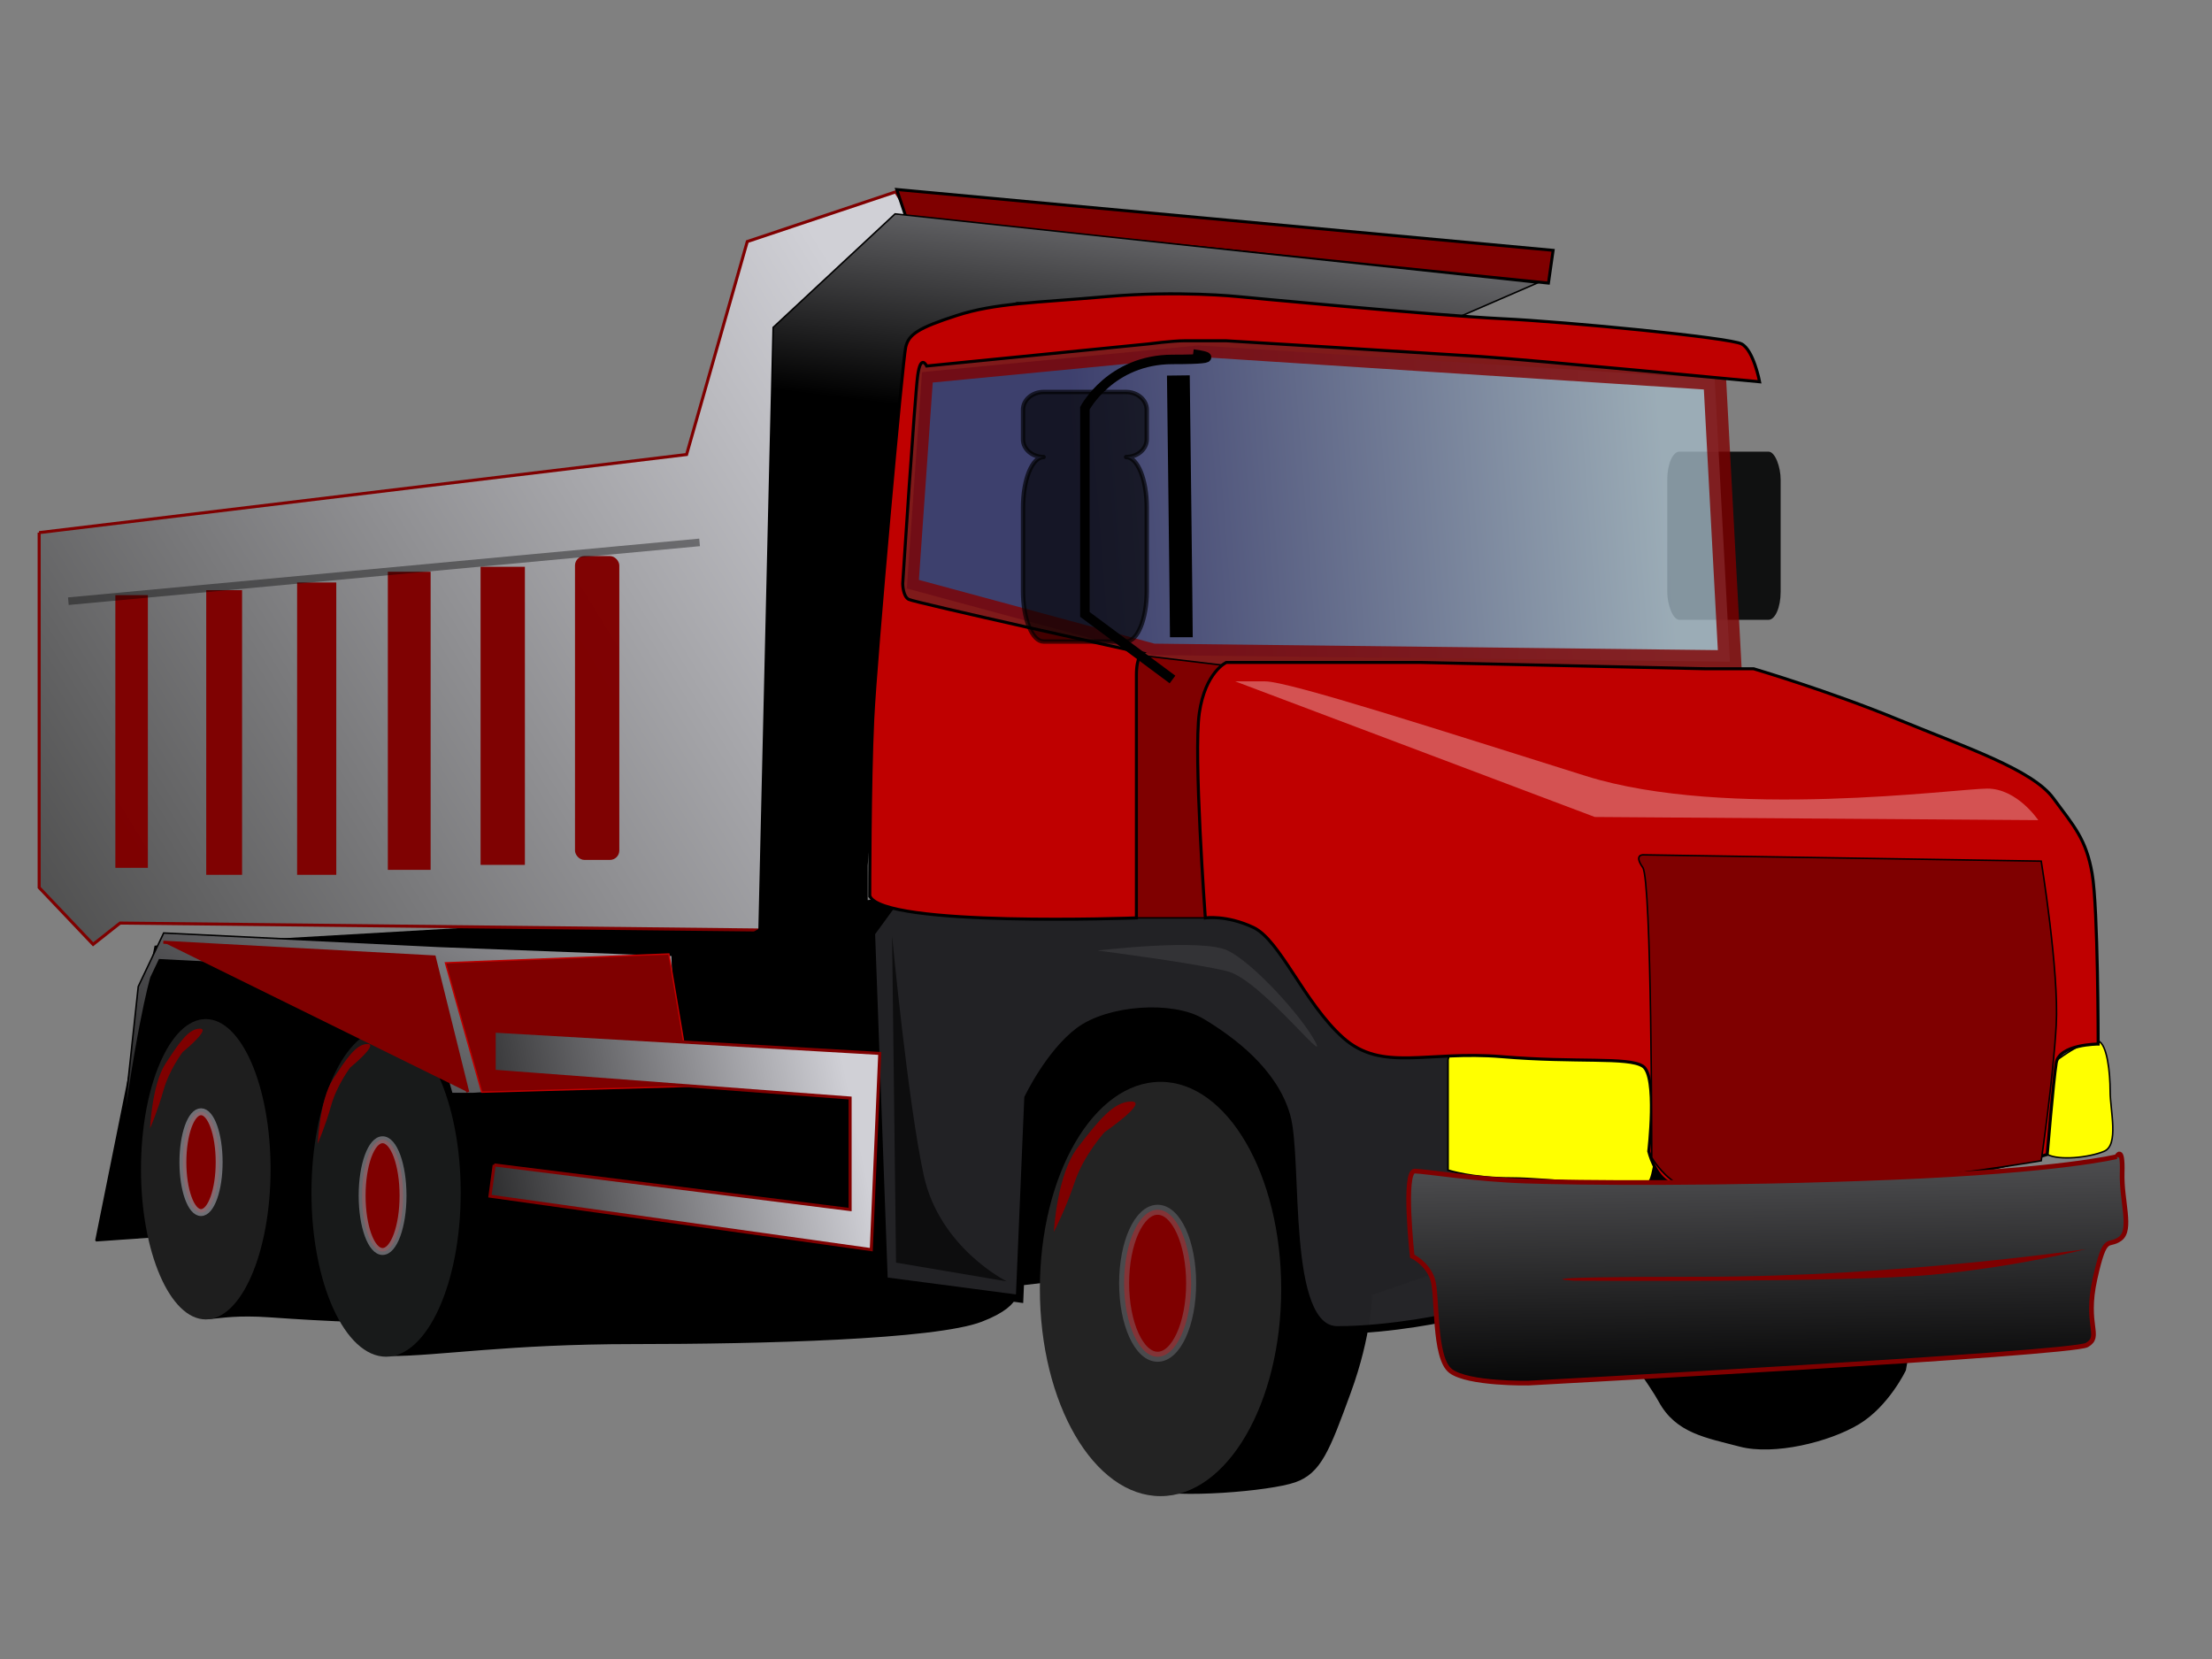
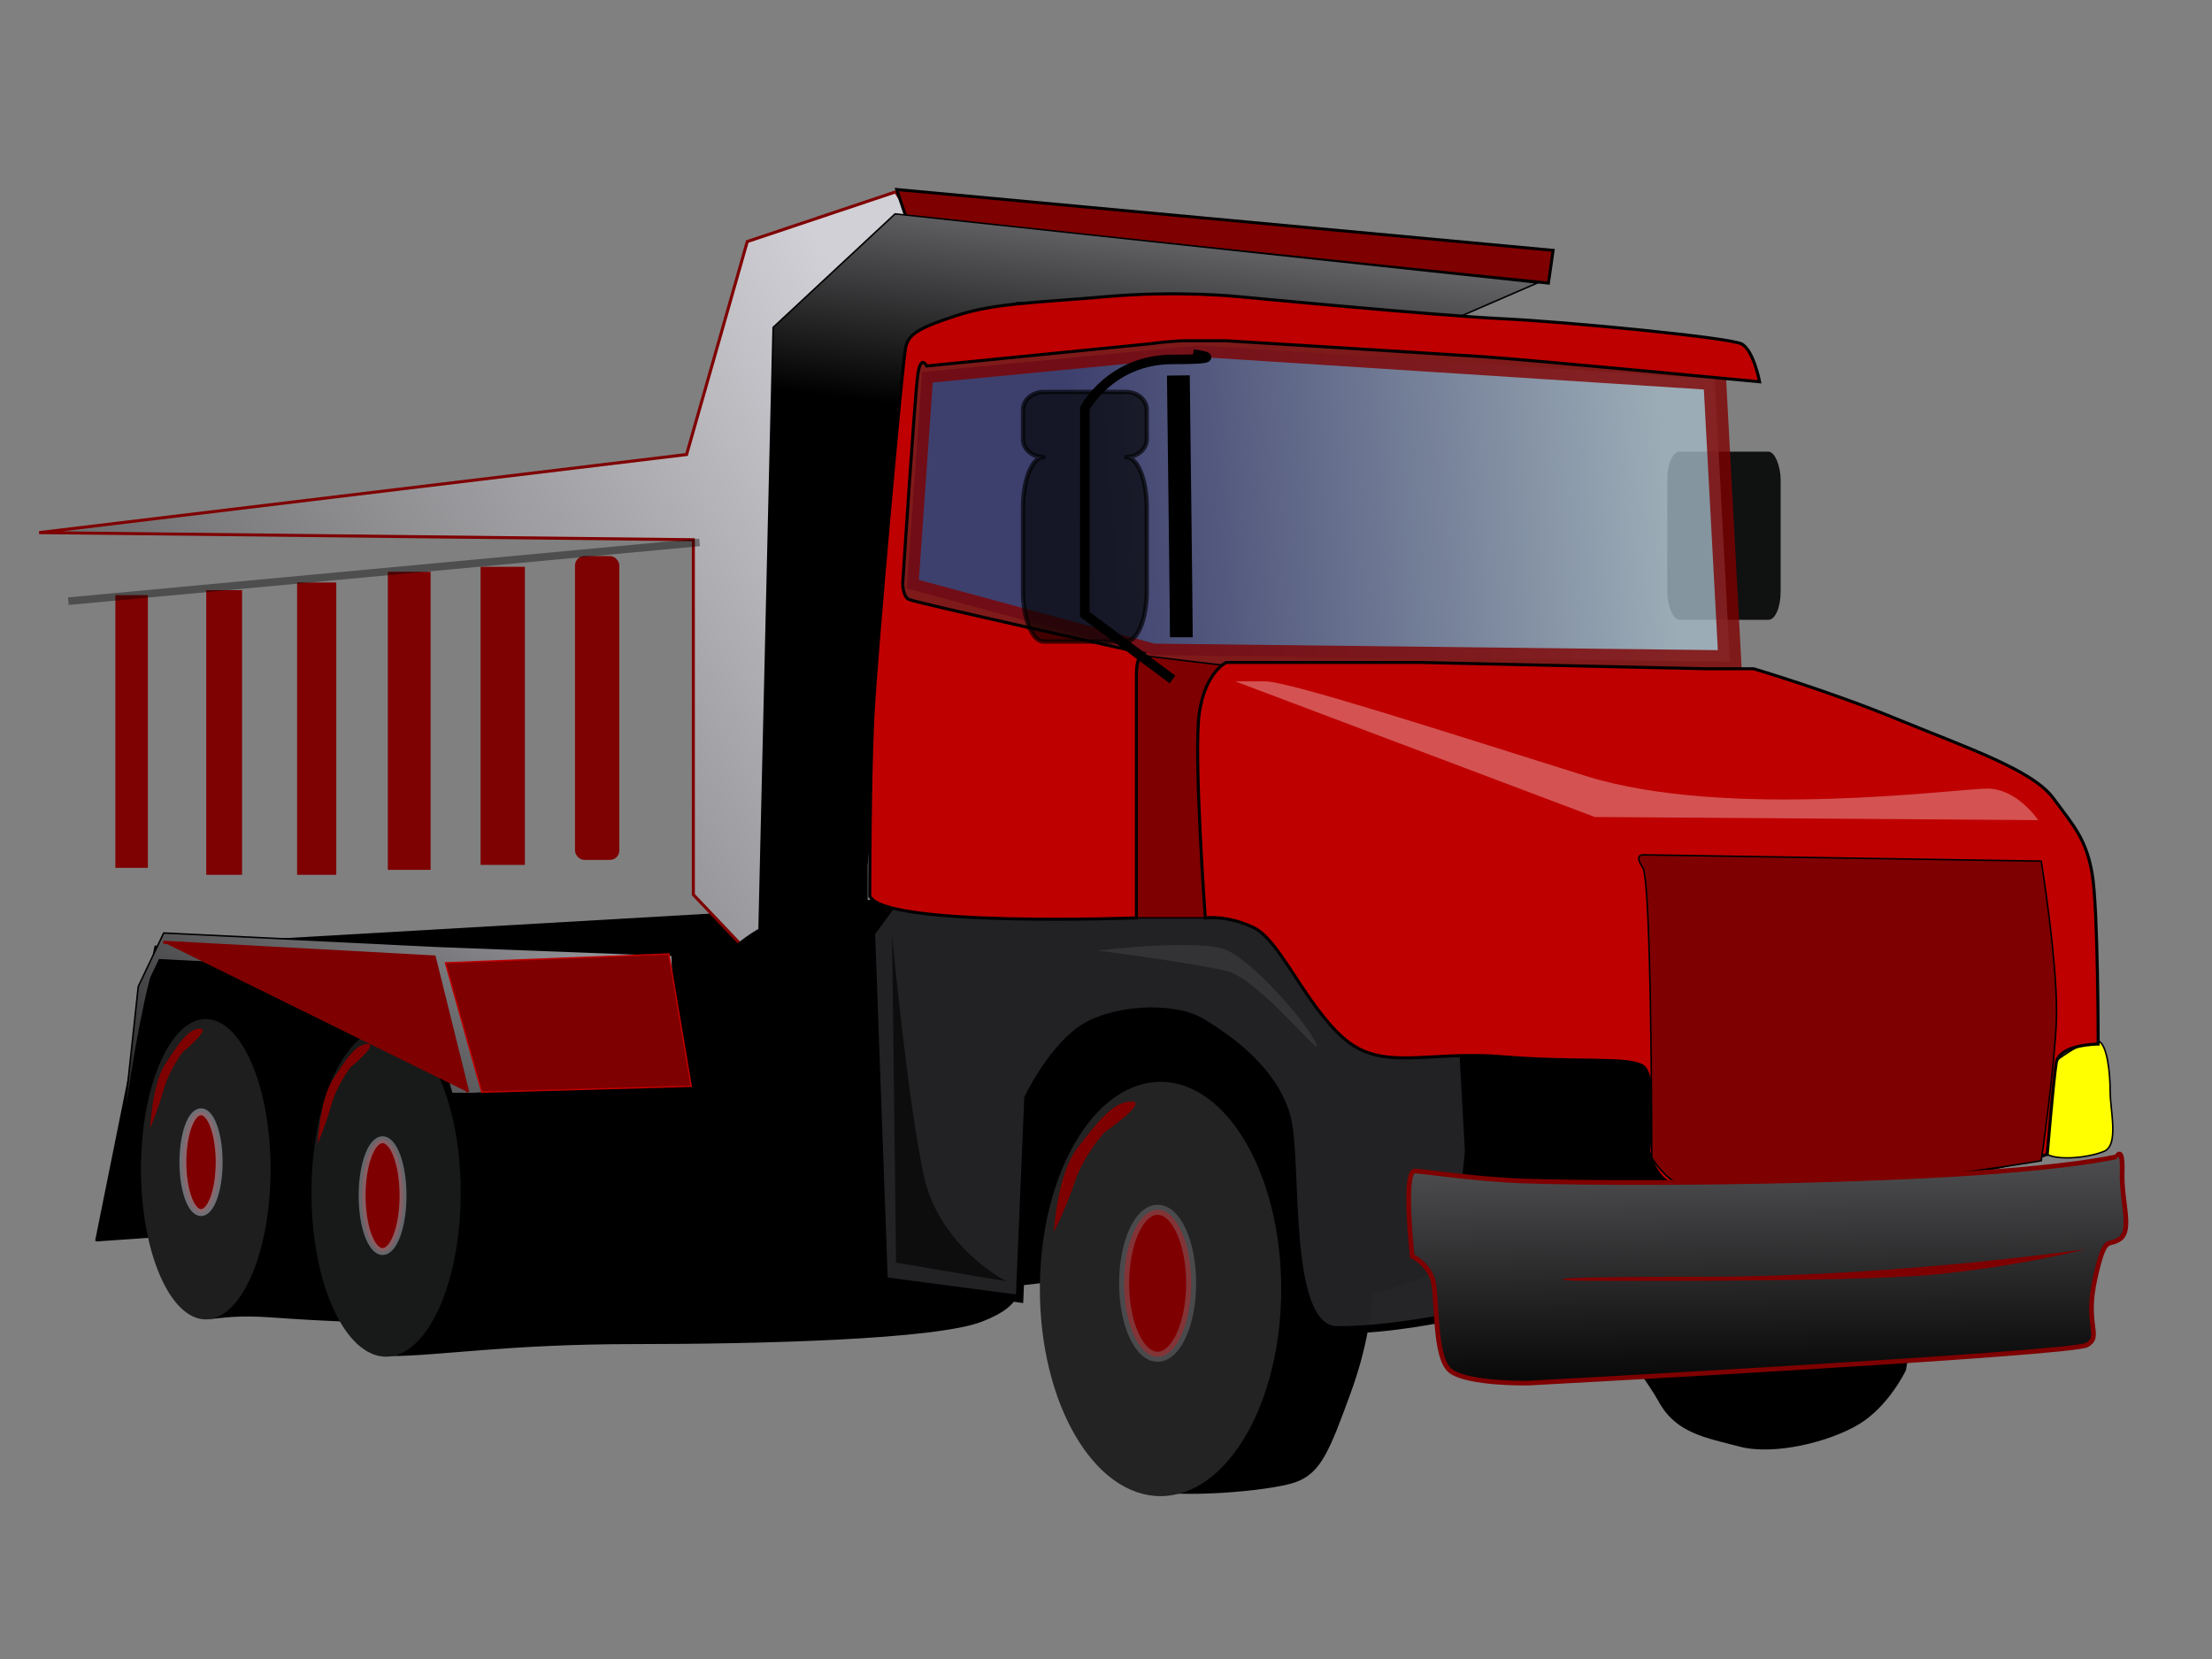
<svg xmlns="http://www.w3.org/2000/svg" xmlns:xlink="http://www.w3.org/1999/xlink" width="1600" height="1200">
  <rect width="100%" height="100%" fill="#808080" stroke="none" />
  <title>blue truck</title>
  <defs>
    <linearGradient id="linearGradient2899">
      <stop stop-color="#000000" offset="0" id="stop2901" />
      <stop stop-color="#878787" offset="1" id="stop2903" />
    </linearGradient>
    <linearGradient id="linearGradient2854">
      <stop stop-color="#ffffd9" stop-opacity="0.816" offset="0" id="stop2856" />
      <stop stop-color="#ffffd9" offset="0.5" id="stop2866" />
      <stop stop-color="#ffffd9" offset="1" id="stop2858" />
    </linearGradient>
    <linearGradient id="linearGradient2814">
      <stop stop-color="#4e4e4e" offset="0" id="stop2816" />
      <stop stop-color="#d0d0d6" offset="1" id="stop2818" />
    </linearGradient>
    <linearGradient id="linearGradient2806">
      <stop stop-color="#000000" offset="0" id="stop2808" />
      <stop stop-color="#000000" stop-opacity="0" offset="1" id="stop2810" />
    </linearGradient>
    <linearGradient id="linearGradient2790">
      <stop stop-color="#000000" stop-opacity="0.929" offset="0" id="stop2792" />
      <stop stop-color="#000000" stop-opacity="0" offset="1" id="stop2794" />
    </linearGradient>
    <linearGradient id="linearGradient2778">
      <stop stop-color="#000000" offset="0" id="stop2780" />
      <stop stop-color="#000000" stop-opacity="0" offset="1" id="stop2782" />
    </linearGradient>
    <linearGradient id="linearGradient2760">
      <stop stop-color="#000000" offset="0" id="stop2762" />
      <stop stop-color="#000000" stop-opacity="0" offset="1" id="stop2764" />
    </linearGradient>
    <linearGradient id="linearGradient2678">
      <stop stop-color="#2c2f68" offset="0" id="stop2680" />
      <stop stop-color="#a1b6c3" offset="1" id="stop2682" />
    </linearGradient>
    <linearGradient id="linearGradient2620">
      <stop stop-color="#000000" offset="0" id="stop2622" />
      <stop stop-color="#d0d0d6" offset="1" id="stop2624" />
    </linearGradient>
    <linearGradient y2="0.414" y1="0.994" xlink:href="#linearGradient2814" x2="1.085" x1="-0.001" id="linearGradient2626" />
    <linearGradient y2="-1.61" y1="1.08" xlink:href="#linearGradient2620" x2="0.309" x1="0.425" id="linearGradient2660" />
    <linearGradient y2="-0.261" y1="0.281" xlink:href="#linearGradient2620" x2="0.541" x1="0.466" id="linearGradient2672" />
    <linearGradient y2="0.385" y1="0.406" xlink:href="#linearGradient2678" x2="0.915" x1="0.206" id="linearGradient2684" />
    <linearGradient y2="0.429" y1="0.571" xlink:href="#linearGradient2620" x2="0.94" x1="-0.296" id="linearGradient2744" />
    <linearGradient y2="-0.321" y1="0.855" xlink:href="#linearGradient2620" x2="1.258" x1="-0.255" id="linearGradient2754" />
    <linearGradient y2="0.603" y1="0.413" xlink:href="#linearGradient2760" x2="0.122" x1="1.051" id="linearGradient2766" />
    <radialGradient xlink:href="#linearGradient2778" r="263.169" id="radialGradient2786" gradientUnits="userSpaceOnUse" gradientTransform="scale(2.448,0.409)" fy="1400.218" fx="211.013" cy="1406.706" cx="212.109" />
    <linearGradient y2="1.57" y1="0.206" xlink:href="#linearGradient2806" x2="0.832" x1="0.46" id="linearGradient2812" />
    <linearGradient y2="0.5" y1="0.5" xlink:href="#linearGradient2854" x2="1.006" x1="-0.006" id="linearGradient2864" />
    <linearGradient y2="219.893" y1="223.394" xlink:href="#linearGradient2620" x2="684.941" x1="574.994" id="linearGradient2882" gradientUnits="userSpaceOnUse" gradientTransform="scale(0.844,1.185)" />
    <linearGradient y2="290.236" y1="286.601" xlink:href="#linearGradient2620" x2="408.834" x1="345.867" id="linearGradient2890" gradientUnits="userSpaceOnUse" gradientTransform="scale(1.393,0.718)" />
    <linearGradient y2="0.484" y1="0.429" xlink:href="#linearGradient2899" x2="-2.881" x1="1.94" id="linearGradient2893" />
  </defs>
  <g>
    <title>Layer 1</title>
    <g id="svg_1">
      <path stroke="#000000" fill="#000000" fill-rule="evenodd" stroke-width="1.098px" id="path2756" d="m69.359,897.463l42.908,-212.922l447.467,-25.809l275.836,-29.035l573.126,190.34l-30.648,170.983c0,0 -12.259,25.809 -33.713,38.713c-21.454,12.904 -61.297,22.583 -85.816,16.13c-24.519,-6.452 -45.973,-9.678 -58.232,-32.261c-12.259,-22.583 -85.816,-119.366 -85.816,-119.366l-122.594,41.939c0,0 0,29.035 -15.324,70.974c-15.324,41.939 -21.454,58.07 -39.843,64.522c-18.389,6.452 -85.264,11.877 -105.88,5.425c-36.778,-6.452 -68.816,-150.6 -68.816,-150.6l-27.584,3.226c0,0 9.194,12.904 -24.519,25.809c-33.713,12.904 -159.372,16.131 -251.317,16.131c-91.945,0 -141.022,8.708 -177.8,8.708c-10.35,-16.541 -24.48,-24.838 -24.48,-24.838c0,0 -15.324,0 -61.297,-3.226c-45.973,-3.226 -46.804,8.585 -52.934,-7.546c-6.13,-16.13 -26.752,-50.524 -26.752,-50.524l-45.973,3.226z" />
      <path stroke="#000000" fill="url(#linearGradient2754)" fill-rule="evenodd" stroke-width="1.098px" id="path2746" d="m84.683,855.524c12.259,-106.461 24.519,-148.401 24.519,-148.401l6.13,-12.904l186.956,9.678l24.519,87.105l15.324,0l147.113,-9.678l-3.065,-90.331l-168.567,-6.452l-199.215,-9.678l-18.389,38.713l-15.324,141.948z" />
      <path stroke="#bf0000" fill="#7f0000" fill-rule="evenodd" stroke-width="1px" id="path2758" d="m483.806,690.046l-161.62,6.38l26.263,93.568l151.519,-4.253l-16.162,-95.694z" />
      <path stroke="#000000" fill="#232326" fill-opacity="0.978" fill-rule="evenodd" stroke-width="5.492" stroke-miterlimit="4" id="path2688" d="m630.226,674.862l9.194,251.636l98.075,12.904l6.13,-145.174c0,0 15.324,-32.261 36.778,-48.392c21.454,-16.13 67.427,-19.357 88.88,-6.452c21.454,12.904 52.102,35.487 61.297,67.748c9.195,32.261 -3.065,154.853 36.778,154.853c39.843,0 82.751,-9.678 82.751,-9.678l12.259,-119.366l-6.13,-109.687l-156.307,-83.879l-239.058,-6.452l-30.648,41.939z" />
      <rect fill="#101111" fill-rule="nonzero" stroke-linecap="round" stroke-linejoin="round" stroke-miterlimit="4" stroke-dashoffset="0" stroke-opacity="0.919" y="326.688" x="1205.98" width="82.014" ry="20.277" rx="8.794" id="rect2868" height="121.646" />
      <path stroke="#7f0000" opacity="0.8" fill="url(#linearGradient2684)" fill-rule="evenodd" stroke-width="16.477" stroke-miterlimit="4" id="path2676" d="m666.942,269.154l-10.983,156.488l177.932,48.15l417.372,4.815l-10.984,-204.639l-373.438,-24.075l-199.899,19.26z" />
      <path stroke="#000000" fill="#7f0000" fill-rule="evenodd" stroke-width="1.098px" id="path2674" d="m815.493,663.947l65.015,0l6.502,-182.496l-95.356,-11.406l8.669,177.933l15.17,15.968z" />
-       <path stroke="#000000" fill="#ffff00" fill-rule="evenodd" stroke-width="1.228px" id="path2662" d="m1047.381,766.577l0,79.823c0,0 17.337,5.702 45.511,5.702c28.173,0 93.188,8.552 99.69,2.851c6.502,-5.702 13.003,-91.226 -4.334,-96.927c-17.337,-5.702 -73.684,5.702 -91.021,2.851c-17.337,-2.851 -47.678,-8.552 -49.845,5.702z" />
      <path stroke="#000000" fill="#ffff00" fill-rule="evenodd" stroke-width="1.098px" id="path2664" d="m1480.816,835.037c0,-15.968 -4.334,-59.311 4.334,-66.155c8.669,-6.844 26.006,-18.25 32.508,-15.968c6.501,2.281 8.669,22.812 8.669,36.499c0,13.687 6.501,38.78 -4.334,43.343c-10.836,4.562 -32.508,6.844 -41.176,2.281z" />
-       <path stroke="#7f0000" fill="url(#linearGradient2626)" fill-rule="evenodd" stroke-width="2.197" stroke-miterlimit="4" id="path1846" d="m28.317,385.256l468.314,-56.484l43.904,-154.048l107.322,-35.945l9.756,15.405l-92.687,82.159l-4.878,436.469l-473.192,-5.135l-19.513,15.405l-39.026,-41.079l0,-256.747z" />
+       <path stroke="#7f0000" fill="url(#linearGradient2626)" fill-rule="evenodd" stroke-width="2.197" stroke-miterlimit="4" id="path1846" d="m28.317,385.256l468.314,-56.484l43.904,-154.048l107.322,-35.945l9.756,15.405l-92.687,82.159l-4.878,436.469l-19.513,15.405l-39.026,-41.079l0,-256.747z" />
      <path stroke="#000000" fill="#7f0000" fill-rule="evenodd" stroke-width="2.139" stroke-miterlimit="4" id="path1850" d="m655.422,157.381l464.609,47.394l3.391,-23.697l-474.783,-44.009l6.783,20.312z" />
      <path stroke="#000000" fill="url(#linearGradient2672)" fill-rule="evenodd" stroke-width="1.098px" id="path1852" d="m549.074,672.318l10.174,-435.508l88.174,-82.104l464.609,49.976l-57.652,24.988l-318.783,-10.709l-74.609,24.988l-33.913,381.962l0,71.395l-71.217,0c0,0 -47.478,10.709 -33.913,-3.57c13.565,-14.279 27.13,-21.418 27.13,-21.418z" />
      <path fill="#232323" fill-rule="nonzero" stroke-width="5.46" stroke-linecap="round" stroke-linejoin="round" stroke-miterlimit="4" stroke-dashoffset="0" id="path1856" d="m926.727,932.36c0.017,82.743 -39.065,149.835 -87.281,149.835c-48.216,0 -87.298,-67.092 -87.281,-149.835c-0.017,-82.743 39.065,-149.835 87.281,-149.835c48.216,0 87.298,67.092 87.281,149.835z" />
      <path fill="#181a1a" fill-rule="nonzero" stroke-width="5.46" stroke-linecap="round" stroke-linejoin="round" stroke-miterlimit="4" stroke-dashoffset="0" id="path1858" d="m333.248,862.654c0.011,65.544 -24.16,118.691 -53.98,118.691c-29.82,0 -53.991,-53.147 -53.98,-118.691c-0.011,-65.544 24.16,-118.691 53.98,-118.691c29.82,0 53.991,53.147 53.98,118.691l0,0z" />
      <path fill="#1e1e1e" fill-rule="nonzero" stroke-width="5.46" stroke-linecap="round" stroke-linejoin="round" stroke-miterlimit="4" stroke-dashoffset="0" id="path1860" d="m195.709,845.746c0.01,59.984 -20.976,108.623 -46.866,108.623c-25.891,0 -46.876,-48.639 -46.866,-108.623c-0.01,-59.984 20.976,-108.623 46.866,-108.623c25.891,0 46.876,48.639 46.866,108.623l0,0z" />
      <path stroke="#000000" fill="#bf0000" fill-rule="evenodd" stroke-width="2.197" stroke-miterlimit="4" id="path2642" d="m629.117,647.979c0,0 0,-82.123 2.167,-127.747c2.167,-45.624 21.672,-260.056 23.839,-269.181c2.167,-9.125 8.669,-13.687 36.842,-22.812c28.173,-9.125 56.346,-9.125 108.359,-13.687c52.012,-4.562 95.356,0 95.356,0c0,0 143.033,13.687 190.711,15.968c47.678,2.281 164.705,13.687 173.374,18.25c8.669,4.562 13.003,27.374 13.003,27.374c0,0 -166.872,-15.968 -201.547,-18.25c-34.675,-2.281 -184.21,-11.406 -184.21,-11.406c0,0 -21.672,0 -30.34,0c-8.669,0 -26.006,2.281 -26.006,2.281l-160.371,15.968c0,0 -4.334,-9.125 -6.502,6.844c-2.167,15.968 -10.836,150.559 -10.836,150.559c0,0 0,9.125 4.334,11.406c4.334,2.281 169.039,38.78 169.039,38.78c0,0 -4.334,2.281 -4.334,15.968c0,13.687 0,175.652 0,175.652c0,0 -184.21,6.844 -192.878,-15.968z" />
      <path stroke="#000000" fill="#bf0000" fill-rule="evenodd" stroke-width="2.197" stroke-miterlimit="4" id="path2644" d="m871.84,663.947c0,0 -8.669,-118.622 -4.334,-148.278c4.334,-29.656 19.504,-36.499 19.504,-36.499l140.866,0l205.881,4.562l34.675,0c0,0 54.179,15.968 104.024,36.499c49.845,20.531 97.523,36.499 112.693,57.03c15.17,20.531 23.839,29.656 28.173,54.749c4.334,25.093 4.334,123.185 4.334,123.185c0,0 -28.173,0 -30.34,13.687c-2.167,13.687 -6.501,66.155 -6.501,66.155c0,0 -73.684,22.812 -143.033,22.812c-69.35,0 -119.195,2.281 -130.03,-2.281c-10.836,-4.562 -15.17,-22.812 -15.17,-22.812c0,0 6.502,-54.749 -4.334,-61.592c-10.836,-6.844 -47.678,-2.281 -101.857,-6.844c-54.179,-4.562 -86.687,11.406 -114.86,-13.687c-28.173,-25.093 -45.511,-70.717 -65.015,-79.842c-19.504,-9.125 -34.675,-6.844 -34.675,-6.844z" />
      <path stroke="#000000" fill="#7f0000" fill-rule="evenodd" stroke-width="1.098px" id="path2646" d="m1194.749,837.318c0,0 0,-200.745 -6.502,-209.87c-6.501,-9.125 0,-9.125 0,-9.125l288.234,4.562c0,0 13.003,79.842 10.836,118.622c-2.167,38.78 -10.836,98.091 -10.836,98.091c0,0 -80.185,13.687 -134.365,15.968c-54.179,2.281 -119.194,6.844 -130.03,0c-10.836,-6.844 -17.337,-18.25 -17.337,-18.25z" />
      <path opacity="0.55" fill="#ffffff" fill-opacity="0.589" fill-rule="evenodd" stroke-width="1px" id="path2648" d="m893.512,492.858l260.061,98.091l320.742,2.281c0,0 -15.17,-22.812 -36.842,-22.812c-21.672,0 -188.544,22.812 -290.401,-9.125c-101.857,-31.937 -214.55,-68.436 -231.888,-68.436c-17.337,0 -21.672,0 -21.672,0z" />
      <path stroke="#7f0000" fill="url(#linearGradient2660)" fill-rule="evenodd" stroke-width="3.394" stroke-miterlimit="4" id="path2650" d="m1531.02,836.628c0,0 4.607,-8.975 3.989,11.545c-0.619,20.52 7.427,41.33 -1.443,47.881c-8.87,6.551 -10.693,-4.922 -18.222,29.062c-7.529,33.984 5.261,41.258 -5.775,47.736c-11.037,6.479 -404.128,27.587 -404.128,27.587c0,0 -43.39,0.833 -56.112,-8.721c-12.721,-9.554 -9.181,-55.083 -13.17,-66.628c-3.989,-11.545 -14.681,-16.467 -14.681,-16.467c0,0 -6.809,-61.851 1.855,-61.561c8.664,0.289 43.184,6.007 80.008,7.236c36.823,1.23 140.864,2.422 264.606,-2.575c123.741,-4.997 163.075,-15.095 163.075,-15.095z" />
      <path fill="#7f0000" fill-rule="evenodd" stroke-width="6" id="path2652" d="m1508.989,903.473c0,0 -135.566,20.043 -278.46,20.043c-142.894,0 -91.599,2.863 -91.599,2.863c0,0 196.021,1.432 258.308,-4.295c62.287,-5.727 111.75,-18.611 111.75,-18.611z" />
      <path stroke="#000000" fill="none" fill-opacity="0.75" fill-rule="evenodd" stroke-width="16.477" stroke-miterlimit="4" id="path2686" d="m854.503,460.921c0,-13.687 -2.167,-189.339 -2.167,-189.339" />
      <path stroke="#000000" fill="none" fill-opacity="0.75" fill-rule="evenodd" stroke-width="6.865" stroke-miterlimit="4" id="path2874" d="m848.099,491.499l-63.375,-47.089l0,-149.115c0,0 18.64,-35.317 63.375,-35.317c44.735,0 14.912,-3.924 14.912,-3.924" />
-       <path stroke="#7f0000" fill="url(#linearGradient2744)" fill-rule="evenodd" stroke-width="2.197" stroke-miterlimit="4" id="path2722" d="m357.454,842.619l-3.065,22.583l275.836,38.713l6.13,-141.948l-278.901,-16.13l0,29.035l257.447,19.357l0,80.652l-257.447,-32.261z" />
      <path stroke="#7f0000" fill="#7f0000" fill-rule="evenodd" stroke-width="2.197" stroke-miterlimit="4" id="path2768" d="m118.141,681.539l195.964,10.633l24.243,97.821" />
      <path stroke="#8b8a91" fill="#7f0000" fill-rule="nonzero" stroke-width="7.25" stroke-linecap="round" stroke-linejoin="round" stroke-miterlimit="4" stroke-dashoffset="0" stroke-opacity="0.378" id="path2770" d="m861.592,928.218c0,29.361 -10.854,53.164 -24.243,53.164c-13.389,0 -24.243,-23.802 -24.243,-53.164c0,-29.361 10.854,-53.164 24.243,-53.164c13.389,0 24.243,23.802 24.243,53.164z" />
      <path stroke="#8b8a91" fill="#7f0000" fill-rule="nonzero" stroke-width="5" stroke-linecap="round" stroke-linejoin="round" stroke-miterlimit="4" stroke-dashoffset="0" stroke-opacity="0.681" id="path2772" d="m291.525,864.826c0,22.322 -6.624,40.418 -14.795,40.418c-8.171,0 -14.795,-18.096 -14.795,-40.418c0,-22.322 6.624,-40.418 14.795,-40.418c8.171,0 14.795,18.096 14.795,40.418z" />
      <path stroke="#8b8a91" fill="#7f0000" fill-rule="nonzero" stroke-width="5" stroke-linecap="round" stroke-linejoin="round" stroke-miterlimit="4" stroke-dashoffset="0" stroke-opacity="0.757" id="path2774" d="m158.52,840.625c0,20.139 -5.868,36.464 -13.107,36.464c-7.239,0 -13.107,-16.326 -13.107,-36.464c0,-20.139 5.868,-36.464 13.107,-36.464c7.239,0 13.107,16.326 13.107,36.464z" />
      <rect opacity="0.984" fill="#7f0000" fill-rule="nonzero" stroke-width="1.659" stroke-linecap="round" stroke-linejoin="round" stroke-miterlimit="4" stroke-dashoffset="0" stroke-opacity="0.919" y="402.224" x="415.912" width="32.053" ry="6.784" id="rect2836" height="219.773" />
      <rect opacity="0.984" fill="#7f0000" fill-rule="nonzero" stroke-width="1.659" stroke-linecap="round" stroke-linejoin="round" stroke-miterlimit="4" stroke-dashoffset="0" stroke-opacity="0.919" y="409.98" x="347.616" width="32.053" id="rect2838" height="215.611" />
      <rect opacity="0.984" fill="#7f0000" fill-rule="nonzero" stroke-width="1.598" stroke-linecap="round" stroke-linejoin="round" stroke-miterlimit="4" stroke-dashoffset="0" stroke-opacity="0.919" y="413.575" x="280.535" width="30.941" id="rect2840" height="215.61" />
      <rect opacity="0.984" fill="#7f0000" fill-rule="nonzero" stroke-width="1.564" stroke-linecap="round" stroke-linejoin="round" stroke-miterlimit="4" stroke-dashoffset="0" stroke-opacity="0.919" y="421.331" x="214.907" width="28.329" id="rect2842" height="211.448" />
      <rect opacity="0.984" fill="#7f0000" fill-rule="nonzero" stroke-width="1.462" stroke-linecap="round" stroke-linejoin="round" stroke-miterlimit="4" stroke-dashoffset="0" stroke-opacity="0.919" y="426.881" x="149.176" width="25.923" id="rect2844" height="205.899" />
      <rect opacity="0.984" fill="#7f0000" fill-rule="nonzero" stroke-width="1.353" stroke-linecap="round" stroke-linejoin="round" stroke-miterlimit="4" stroke-dashoffset="0" stroke-opacity="0.919" y="430.475" x="83.444" width="23.516" id="rect2846" height="197.251" />
      <path stroke="#000000" fill="none" fill-opacity="0.75" fill-rule="evenodd" stroke-width="5.492" stroke-miterlimit="4" stroke-opacity="0.389" id="path2820" d="m49.453,434.861l456.576,-42.531" />
      <path fill="#7f0000" fill-rule="evenodd" stroke-width="1px" id="path2848" d="m762.286,891.1c0,0 2.155,-41.621 17.242,-61.044c15.087,-19.423 25.864,-33.297 38.795,-33.297c12.932,0 -19.398,22.198 -19.398,22.198c0,0 -15.087,16.648 -21.553,36.072c-6.466,19.423 -15.087,36.072 -15.087,36.072z" />
      <path fill="#7f0000" fill-rule="evenodd" stroke-width="1px" id="path2850" d="m229.806,827.281c0,0 1.386,-31.828 11.089,-46.681c9.703,-14.853 16.634,-25.462 24.95,-25.462c8.317,0 -12.475,16.975 -12.475,16.975c0,0 -9.703,12.731 -13.861,27.584c-4.158,14.853 -9.703,27.584 -9.703,27.584z" />
      <path fill="#7f0000" fill-rule="evenodd" stroke-width="1px" id="path2852" d="m108.548,816.182c0,0 1.386,-31.828 11.089,-46.681c9.703,-14.853 16.634,-25.462 24.95,-25.462c8.317,0 -12.475,16.975 -12.475,16.975c0,0 -9.703,12.731 -13.861,27.584c-4.158,14.853 -9.703,27.584 -9.703,27.584z" />
      <path opacity="0.65" stroke="#000000" fill="#000000" fill-rule="nonzero" stroke-width="3.158" stroke-linecap="round" stroke-linejoin="round" stroke-miterlimit="4" stroke-dashoffset="0" id="rect2870" d="m754.874,283.527c-8.261,0 -14.886,5.747 -14.886,12.861l0,21.398c0,7.115 6.625,12.805 14.886,12.805c-8.261,0 -14.886,16.236 -14.886,36.394l0,60.656c0,20.158 6.625,36.394 14.886,36.394l59.652,0c8.261,0 14.94,-16.235 14.94,-36.394l0,-60.656c0,-20.158 -6.679,-36.394 -14.94,-36.394c8.261,0 14.94,-5.691 14.94,-12.805l0,-21.398c0,-7.115 -6.679,-12.861 -14.94,-12.861l-59.652,0z" />
      <path fill="#000000" fill-opacity="0.622" fill-rule="evenodd" stroke-width="1px" id="path2895" d="m645.273,677.022l2.859,236.276l80.064,13.544c0,0 -48.61,-24.079 -60.048,-76.752c-11.438,-52.673 -22.875,-173.068 -22.875,-173.068z" />
      <path fill="#ffffff" fill-opacity="0.081" fill-rule="evenodd" stroke-width="1px" id="path2897" d="m793.964,687.557c0,0 75.235,-9.03 94.044,0c18.809,9.03 54.075,48.158 63.48,66.217c9.404,18.059 -39.969,-45.148 -63.48,-51.168c-23.511,-6.02 -94.044,-15.049 -94.044,-15.049z" />
    </g>
  </g>
</svg>